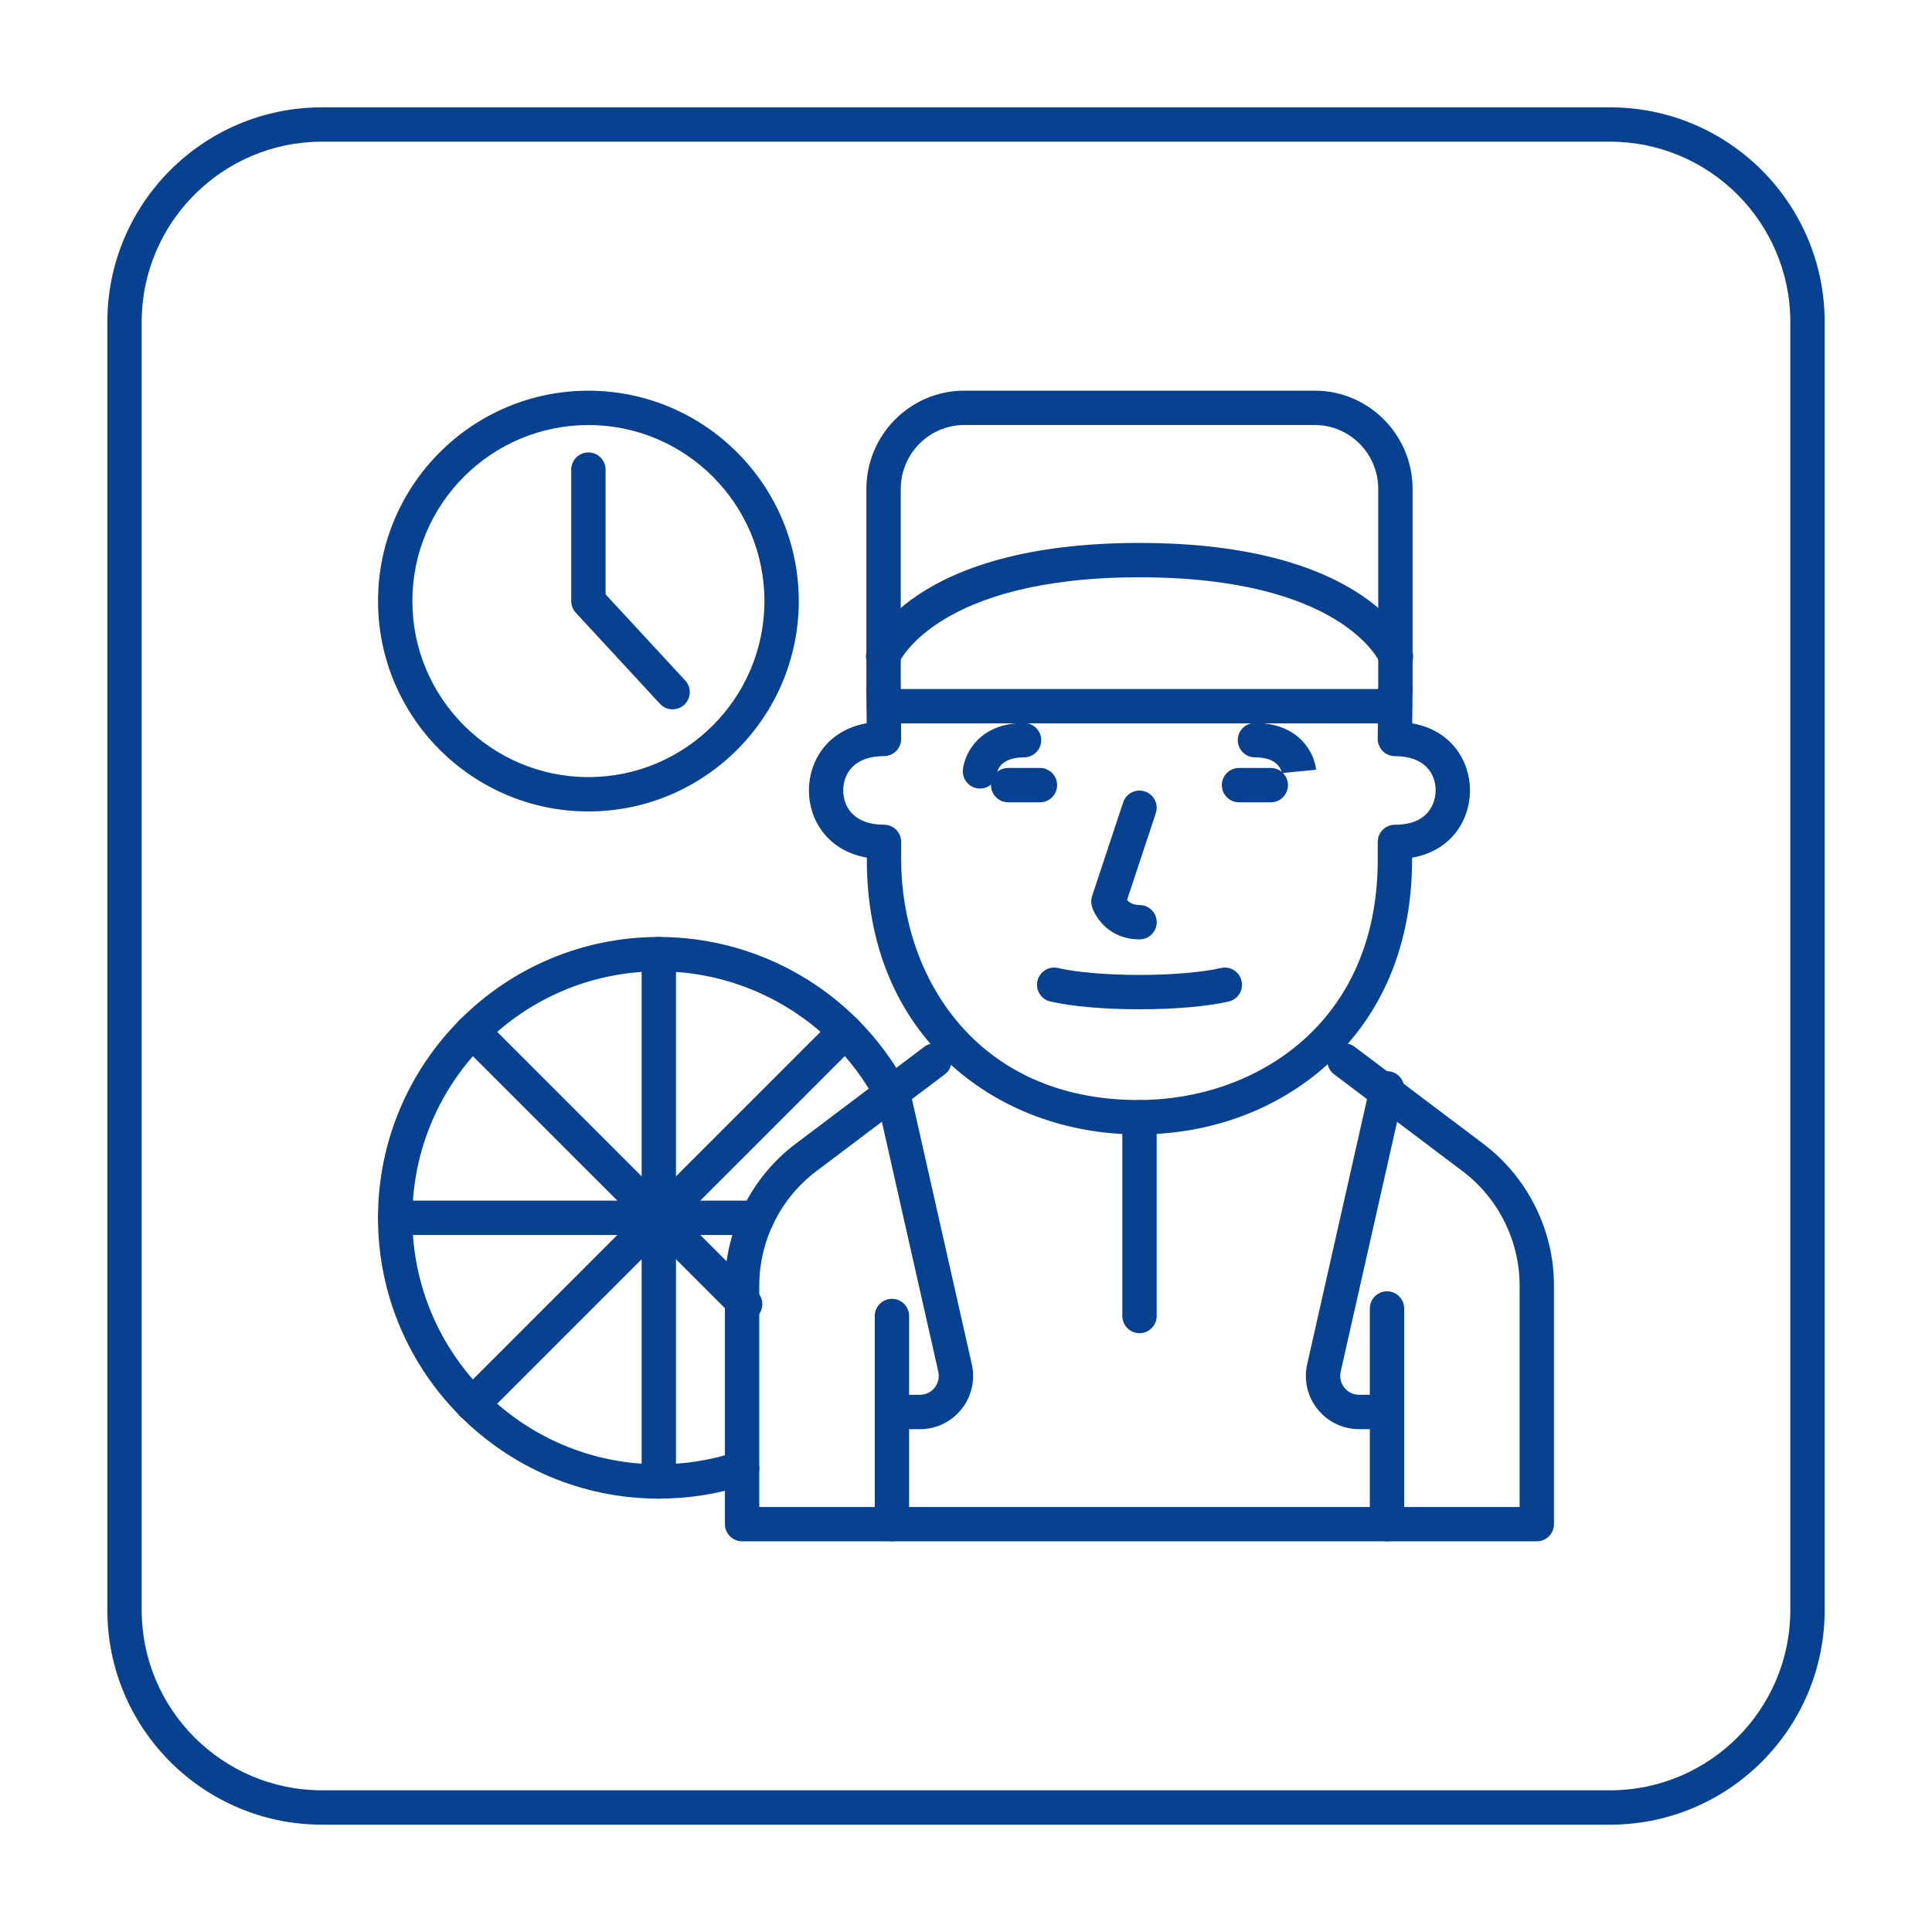
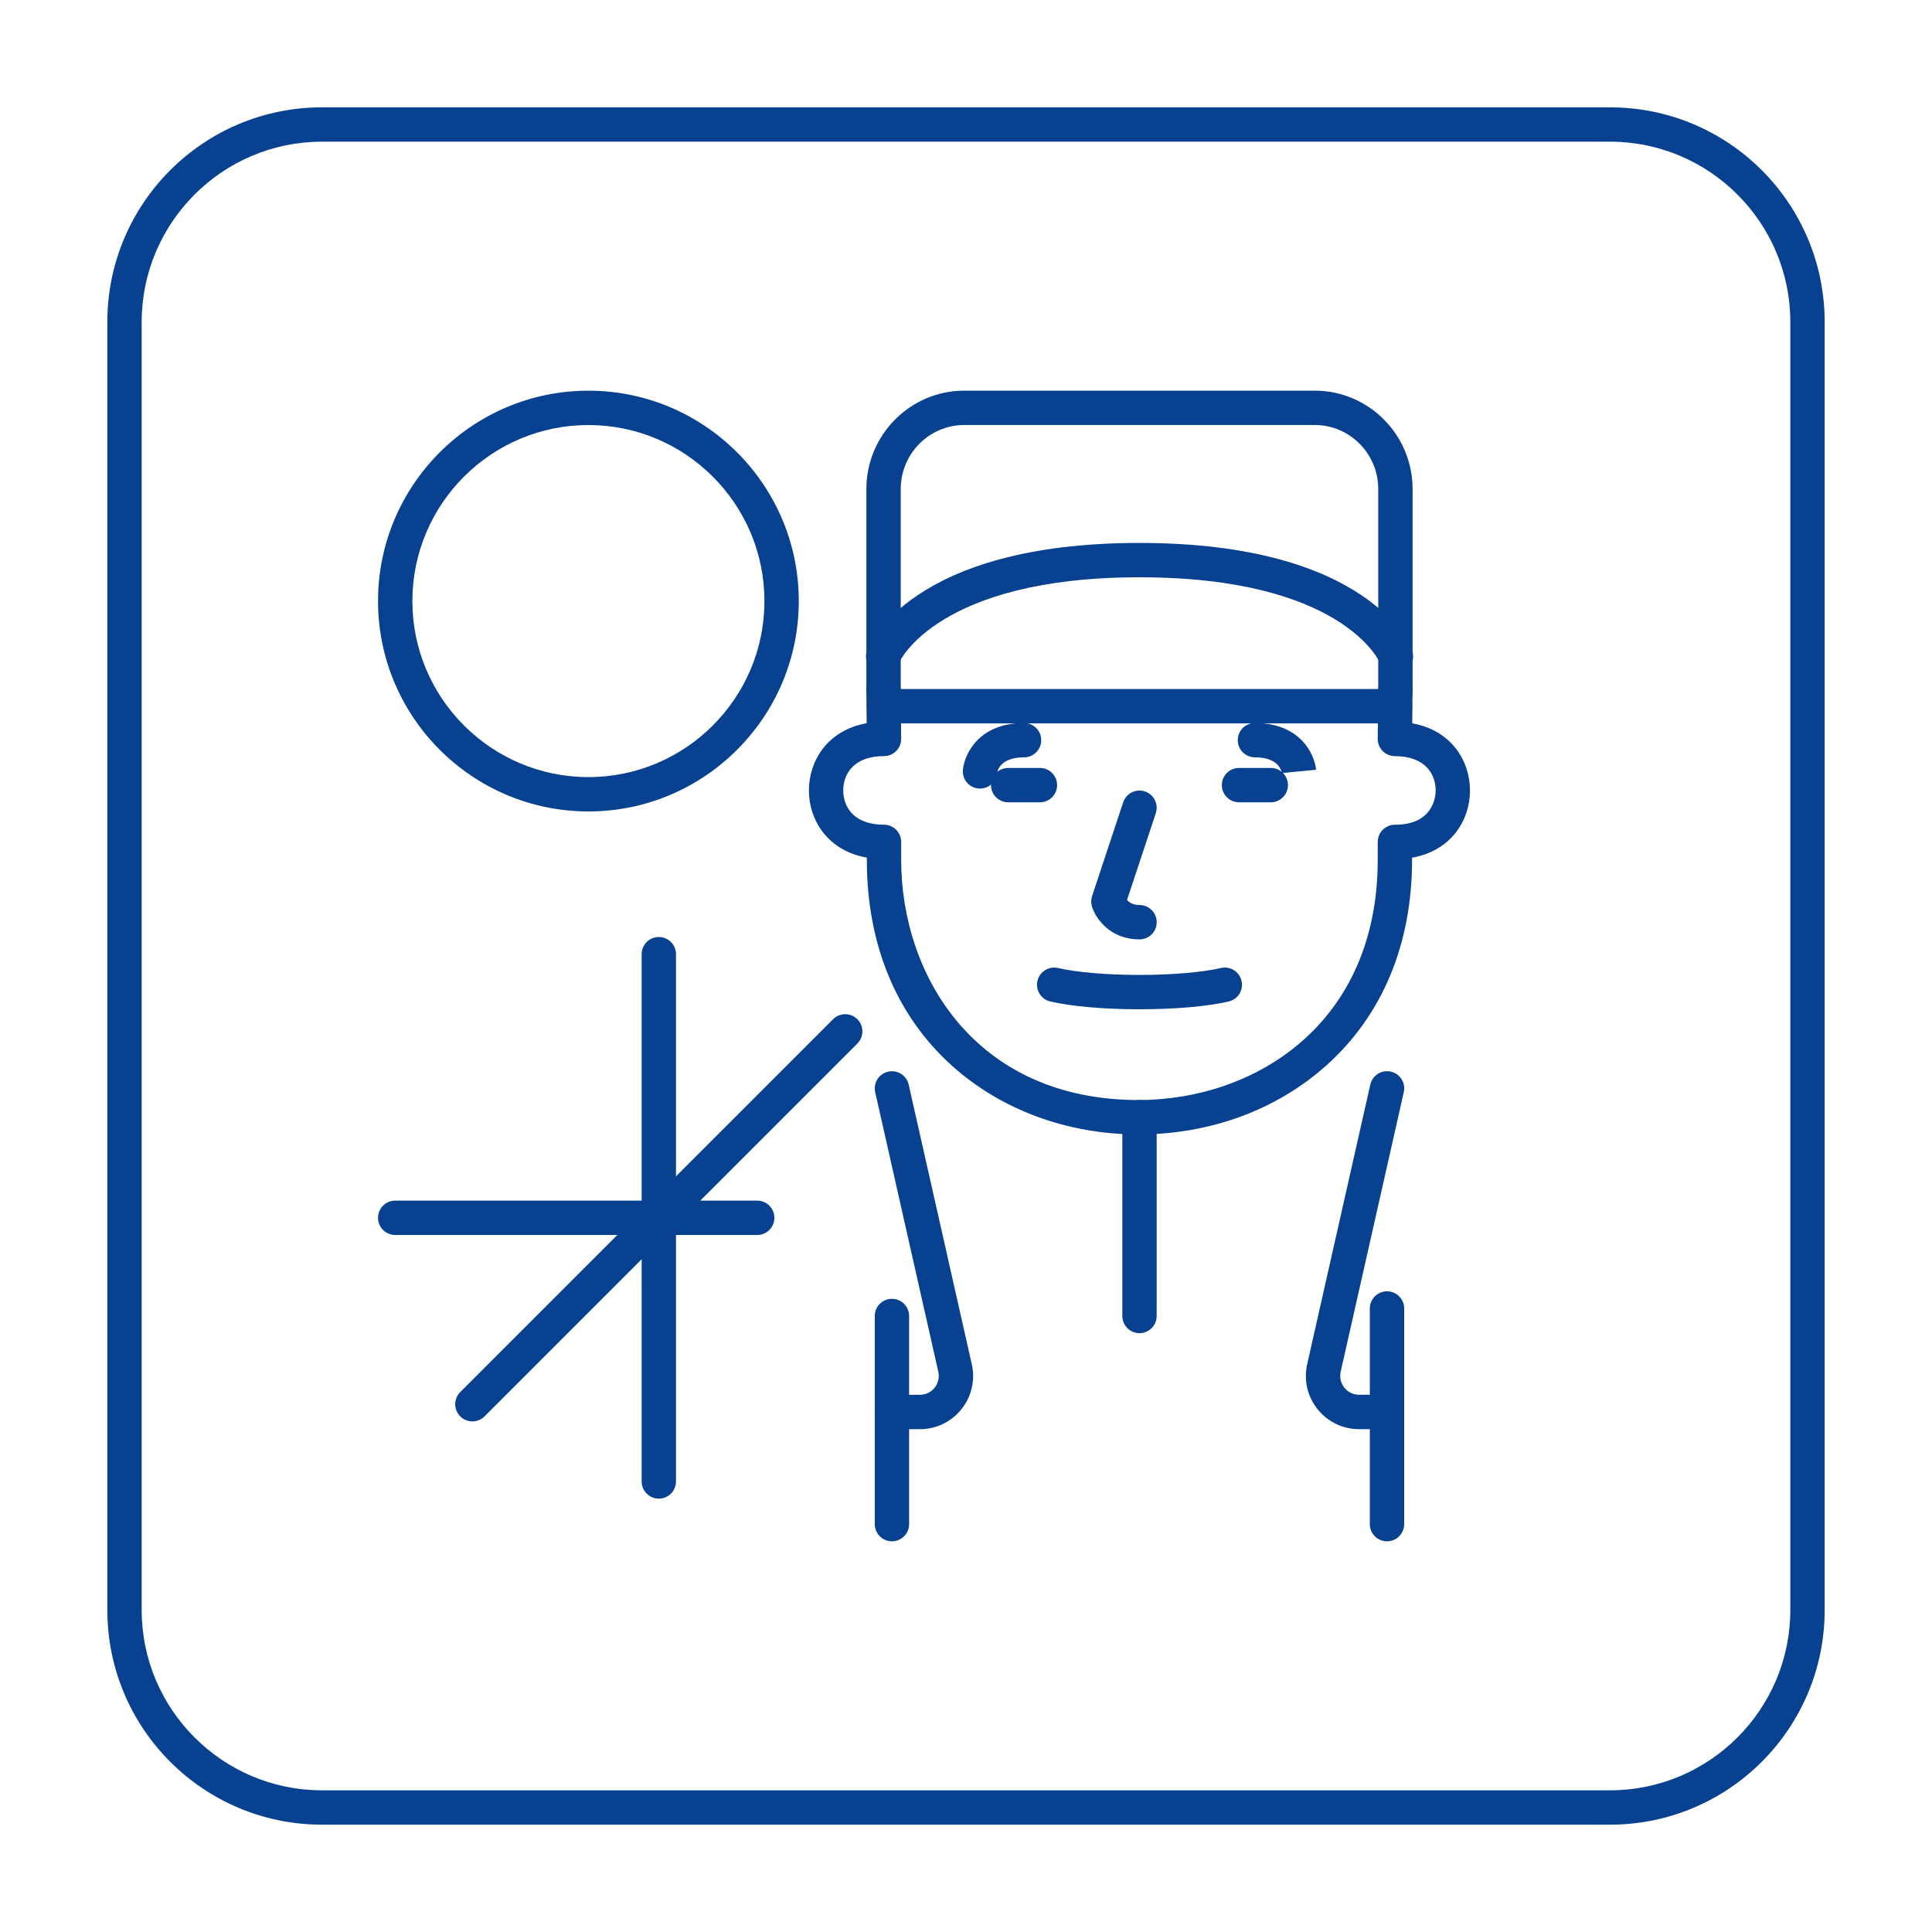
<svg xmlns="http://www.w3.org/2000/svg" id="_01" data-name="01" viewBox="0 0 450 450">
  <path d="m375,33c23.16,0,42,18.84,42,42v300c0,23.16-18.84,42-42,42H75c-23.16,0-42-18.84-42-42V75c0-23.16,18.84-42,42-42h300Zm0-8H75c-27.61,0-50,22.39-50,50v300c0,27.61,22.39,50,50,50h300c27.61,0,50-22.39,50-50V75c0-27.61-22.39-50-50-50Z" style="fill: #07418f;" />
  <path d="m137.05,189c-27.02,0-49-21.98-49-49s21.98-49,49-49,49,21.98,49,49-21.98,49-49,49Zm0-90c-22.61,0-41,18.39-41,41s18.39,41,41,41,41-18.39,41-41-18.39-41-41-41Z" style="fill: #07418f;" />
-   <path d="m156.66,165.22c-1.08,0-2.15-.43-2.94-1.29l-19.61-21.22c-.68-.74-1.06-1.71-1.06-2.71v-30.62c0-2.21,1.79-4,4-4s4,1.79,4,4v29.05l18.55,20.07c1.5,1.62,1.4,4.15-.22,5.65-.77.71-1.74,1.06-2.71,1.06Z" style="fill: #07418f;" />
-   <path d="m153.45,349.06c-36.06,0-65.41-29.34-65.41-65.41s29.34-65.41,65.41-65.41c23.73,0,45.64,12.89,57.19,33.65,1.07,1.93.38,4.37-1.55,5.44-1.93,1.07-4.37.38-5.44-1.55-10.14-18.22-29.37-29.54-50.2-29.54-31.65,0-57.41,25.75-57.41,57.41s25.75,57.41,57.41,57.41c6.21,0,12.31-.98,18.14-2.92,2.09-.69,4.36.44,5.06,2.53.7,2.1-.44,4.36-2.53,5.06-6.65,2.21-13.6,3.33-20.67,3.33Z" style="fill: #07418f;" />
  <path d="m153.45,349.06c-2.21,0-4-1.79-4-4v-122.81c0-2.21,1.79-4,4-4s4,1.79,4,4v122.81c0,2.21-1.79,4-4,4Z" style="fill: #07418f;" />
  <path d="m176.37,287.65h-84.32c-2.21,0-4-1.79-4-4s1.79-4,4-4h84.32c2.21,0,4,1.79,4,4s-1.79,4-4,4Z" style="fill: #07418f;" />
-   <path d="m173.56,307.76c-1.02,0-2.05-.39-2.83-1.17l-63.53-63.53c-1.56-1.56-1.56-4.09,0-5.66,1.56-1.56,4.1-1.56,5.66,0l63.53,63.53c1.56,1.56,1.56,4.09,0,5.66-.78.78-1.8,1.17-2.83,1.17Z" style="fill: #07418f;" />
  <path d="m110.03,331.07c-1.02,0-2.05-.39-2.83-1.17-1.56-1.56-1.56-4.09,0-5.66l86.84-86.84c1.56-1.56,4.1-1.56,5.66,0,1.56,1.56,1.56,4.09,0,5.66l-86.84,86.84c-.78.78-1.8,1.17-2.83,1.17Z" style="fill: #07418f;" />
  <path d="m214.25,332.88h-6.5c-2.21,0-4-1.79-4-4s1.79-4,4-4h6.5c1.35,0,2.6-.6,3.44-1.65.84-1.05,1.15-2.41.86-3.72l-14.7-65.12c-.49-2.16.87-4.3,3.02-4.78,2.15-.49,4.3.87,4.78,3.02l14.7,65.12c.83,3.7-.04,7.52-2.41,10.48s-5.9,4.66-9.69,4.66Z" style="fill: #07418f;" />
  <path d="m323.07,332.88h-6.5c-3.79,0-7.32-1.7-9.69-4.66s-3.25-6.78-2.41-10.48l14.7-65.12c.49-2.16,2.63-3.51,4.78-3.02,2.16.49,3.51,2.63,3.02,4.78l-14.7,65.12c-.3,1.31.02,2.67.86,3.72.84,1.05,2.09,1.65,3.44,1.65h6.5c2.21,0,4,1.79,4,4s-1.79,4-4,4Z" style="fill: #07418f;" />
  <path d="m265.21,264.23c-16.55,0-31.98-5.68-43.46-15.99-12.98-11.66-19.85-28.26-19.85-48v-.49c-9.24-1.62-13.49-8.87-13.49-15.65s4.24-14.01,13.45-15.64l-.07-7.62c-.02-2.21,1.75-4.02,3.96-4.04h.04c2.19,0,3.98,1.77,4,3.96l.11,11.32c0,1.07-.41,2.09-1.16,2.85-.75.76-1.77,1.18-2.84,1.18-7,0-9.49,4.12-9.49,7.99s2.49,7.99,9.49,7.99c2.21,0,4,1.79,4,4v4.15c0,26.96,17.31,55.98,55.3,55.98,26.83,0,55.7-17.52,55.7-55.97v-4.15c0-2.21,1.79-4,4-4,9.03,0,9.49-6.65,9.49-7.99,0-3.86-2.49-7.99-9.49-7.99-1.07,0-2.09-.43-2.84-1.18-.75-.76-1.17-1.79-1.16-2.85l.11-11.32c.02-2.2,1.81-3.96,4-3.96h.04c2.21.02,3.98,1.83,3.96,4.04l-.07,7.63c9.21,1.63,13.45,8.87,13.45,15.64s-4.25,14.03-13.49,15.65v.49c0,19.66-6.92,36.23-20,47.93-11.58,10.35-27.1,16.04-43.7,16.04Z" style="fill: #07418f;" />
  <path d="m323.06,359c-2.21,0-4-1.79-4-4v-50.23c0-2.21,1.79-4,4-4s4,1.79,4,4v50.23c0,2.21-1.79,4-4,4Z" style="fill: #07418f;" />
  <path d="m207.75,359c-2.21,0-4-1.79-4-4v-48.48c0-2.21,1.79-4,4-4s4,1.79,4,4v48.48c0,2.21-1.79,4-4,4Z" style="fill: #07418f;" />
-   <path d="m357.95,359h-185.1c-2.21,0-4-1.79-4-4v-55.59c0-12.89,6.15-25.22,16.44-32.98l29.96-22.59c1.76-1.33,4.27-.98,5.6.79,1.33,1.76.98,4.27-.79,5.6l-29.96,22.59c-8.3,6.26-13.25,16.2-13.25,26.6v51.59h177.1v-51.59c0-10.39-4.96-20.34-13.25-26.6l-29.96-22.59c-1.76-1.33-2.12-3.84-.79-5.6,1.33-1.77,3.84-2.12,5.6-.79l29.96,22.59c10.29,7.76,16.44,20.09,16.44,32.98v55.59c0,2.21-1.79,4-4,4Z" style="fill: #07418f;" />
  <path d="m265.41,235.08c-8.21,0-15.78-.66-20.77-1.81-2.15-.5-3.49-2.65-3-4.8.5-2.15,2.65-3.5,4.8-3,4.35,1.01,11.45,1.61,18.97,1.61s14.61-.6,18.97-1.61c2.14-.5,4.3.84,4.8,3,.5,2.15-.84,4.3-3,4.8-4.98,1.15-12.55,1.81-20.77,1.81Z" style="fill: #07418f;" />
  <path d="m242.22,186.87h-7.4c-2.21,0-4-1.79-4-4s1.79-4,4-4h7.4c2.21,0,4,1.79,4,4s-1.79,4-4,4Z" style="fill: #07418f;" />
  <path d="m295.99,186.87h-7.4c-2.21,0-4-1.79-4-4s1.79-4,4-4h7.4c2.21,0,4,1.79,4,4s-1.79,4-4,4Z" style="fill: #07418f;" />
  <path d="m325.12,156.89c-1.6,0-3.11-.97-3.72-2.54-.18-.41-8.99-19.89-55.99-19.89s-55.9,19.64-55.97,19.84c-.78,2.07-3.08,3.11-5.15,2.33-2.07-.78-3.11-3.09-2.33-5.15.39-1.02,10.04-25.02,63.46-25.02s63.07,24,63.46,25.02c.78,2.07-.27,4.38-2.33,5.15-.46.17-.94.26-1.41.26Z" style="fill: #07418f;" />
  <path d="m325.02,164.8c-2.21,0-4-1.79-4-4v-46.9c0-8.22-6.64-14.91-14.8-14.91h-81.62c-8.16,0-14.8,6.69-14.8,14.91v46.89c0,2.21-1.79,4-4,4s-4-1.79-4-4v-46.89c0-12.63,10.23-22.91,22.8-22.91h81.62c12.57,0,22.8,10.28,22.8,22.91v46.9c0,2.21-1.79,4-4,4Z" style="fill: #07418f;" />
  <path d="m324.91,168.49h-119.01c-2.21,0-4-1.79-4-4s1.79-4,4-4h119.01c2.21,0,4,1.79,4,4s-1.79,4-4,4Z" style="fill: #07418f;" />
  <path d="m265.41,310.52c-2.21,0-4-1.79-4-4v-46.3c0-2.21,1.79-4,4-4s4,1.79,4,4v46.3c0,2.21-1.79,4-4,4Z" style="fill: #07418f;" />
  <path d="m265.41,218.8c-6.78,0-10.13-4.75-11.05-7.56-.26-.81-.26-1.69,0-2.5l7.25-21.86c.69-2.1,2.96-3.23,5.06-2.54,2.1.7,3.23,2.96,2.54,5.06l-6.7,20.22c.5.57,1.39,1.18,2.91,1.18,2.21,0,4,1.79,4,4s-1.79,4-4,4Z" style="fill: #07418f;" />
  <path d="m228.27,183.67c-.13,0-.26,0-.4-.02-2.2-.21-3.81-2.17-3.59-4.37.37-3.76,3.82-10.88,14.24-10.88,2.21,0,4,1.79,4,4s-1.79,4-4,4c-5.85,0-6.26,3.51-6.27,3.66-.2,2.07-1.94,3.61-3.98,3.61Z" style="fill: #07418f;" />
  <path d="m298.58,180.15c-.13-.88-.97-3.75-6.28-3.75-2.21,0-4-1.79-4-4s1.79-4,4-4c10.42,0,13.87,7.12,14.24,10.88l-7.96.78v.09Z" style="fill: #07418f;" />
</svg>